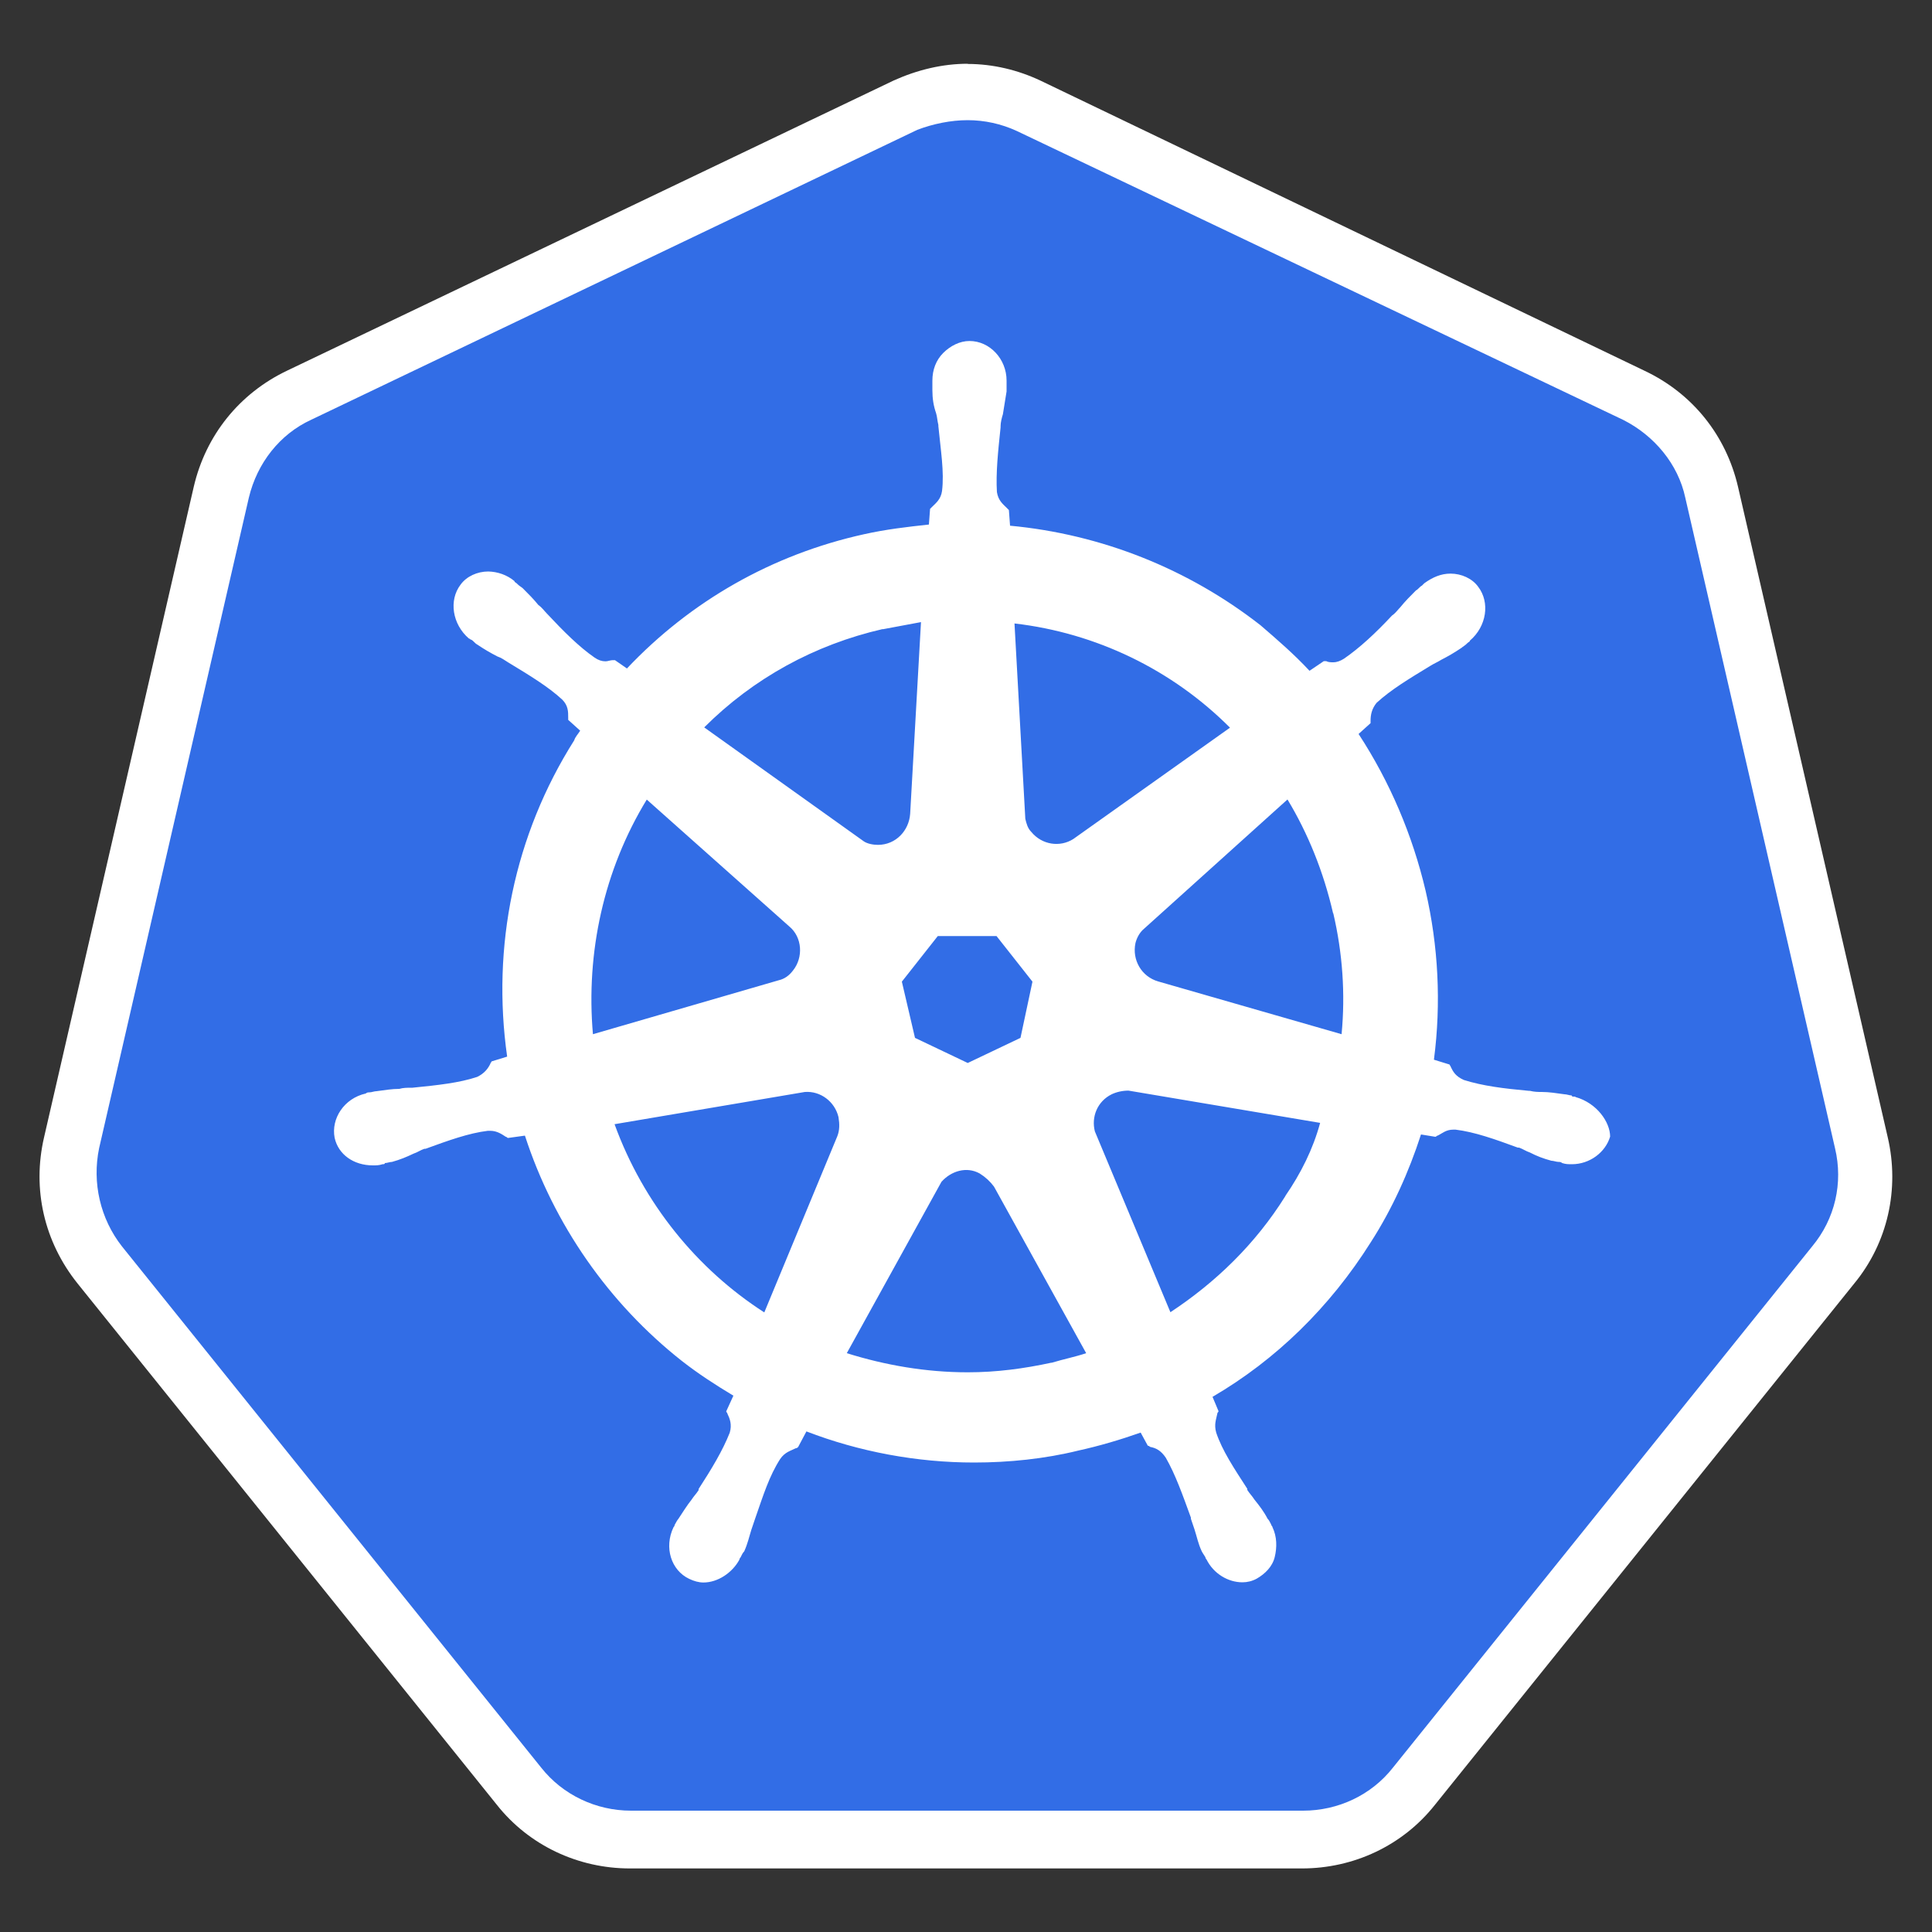
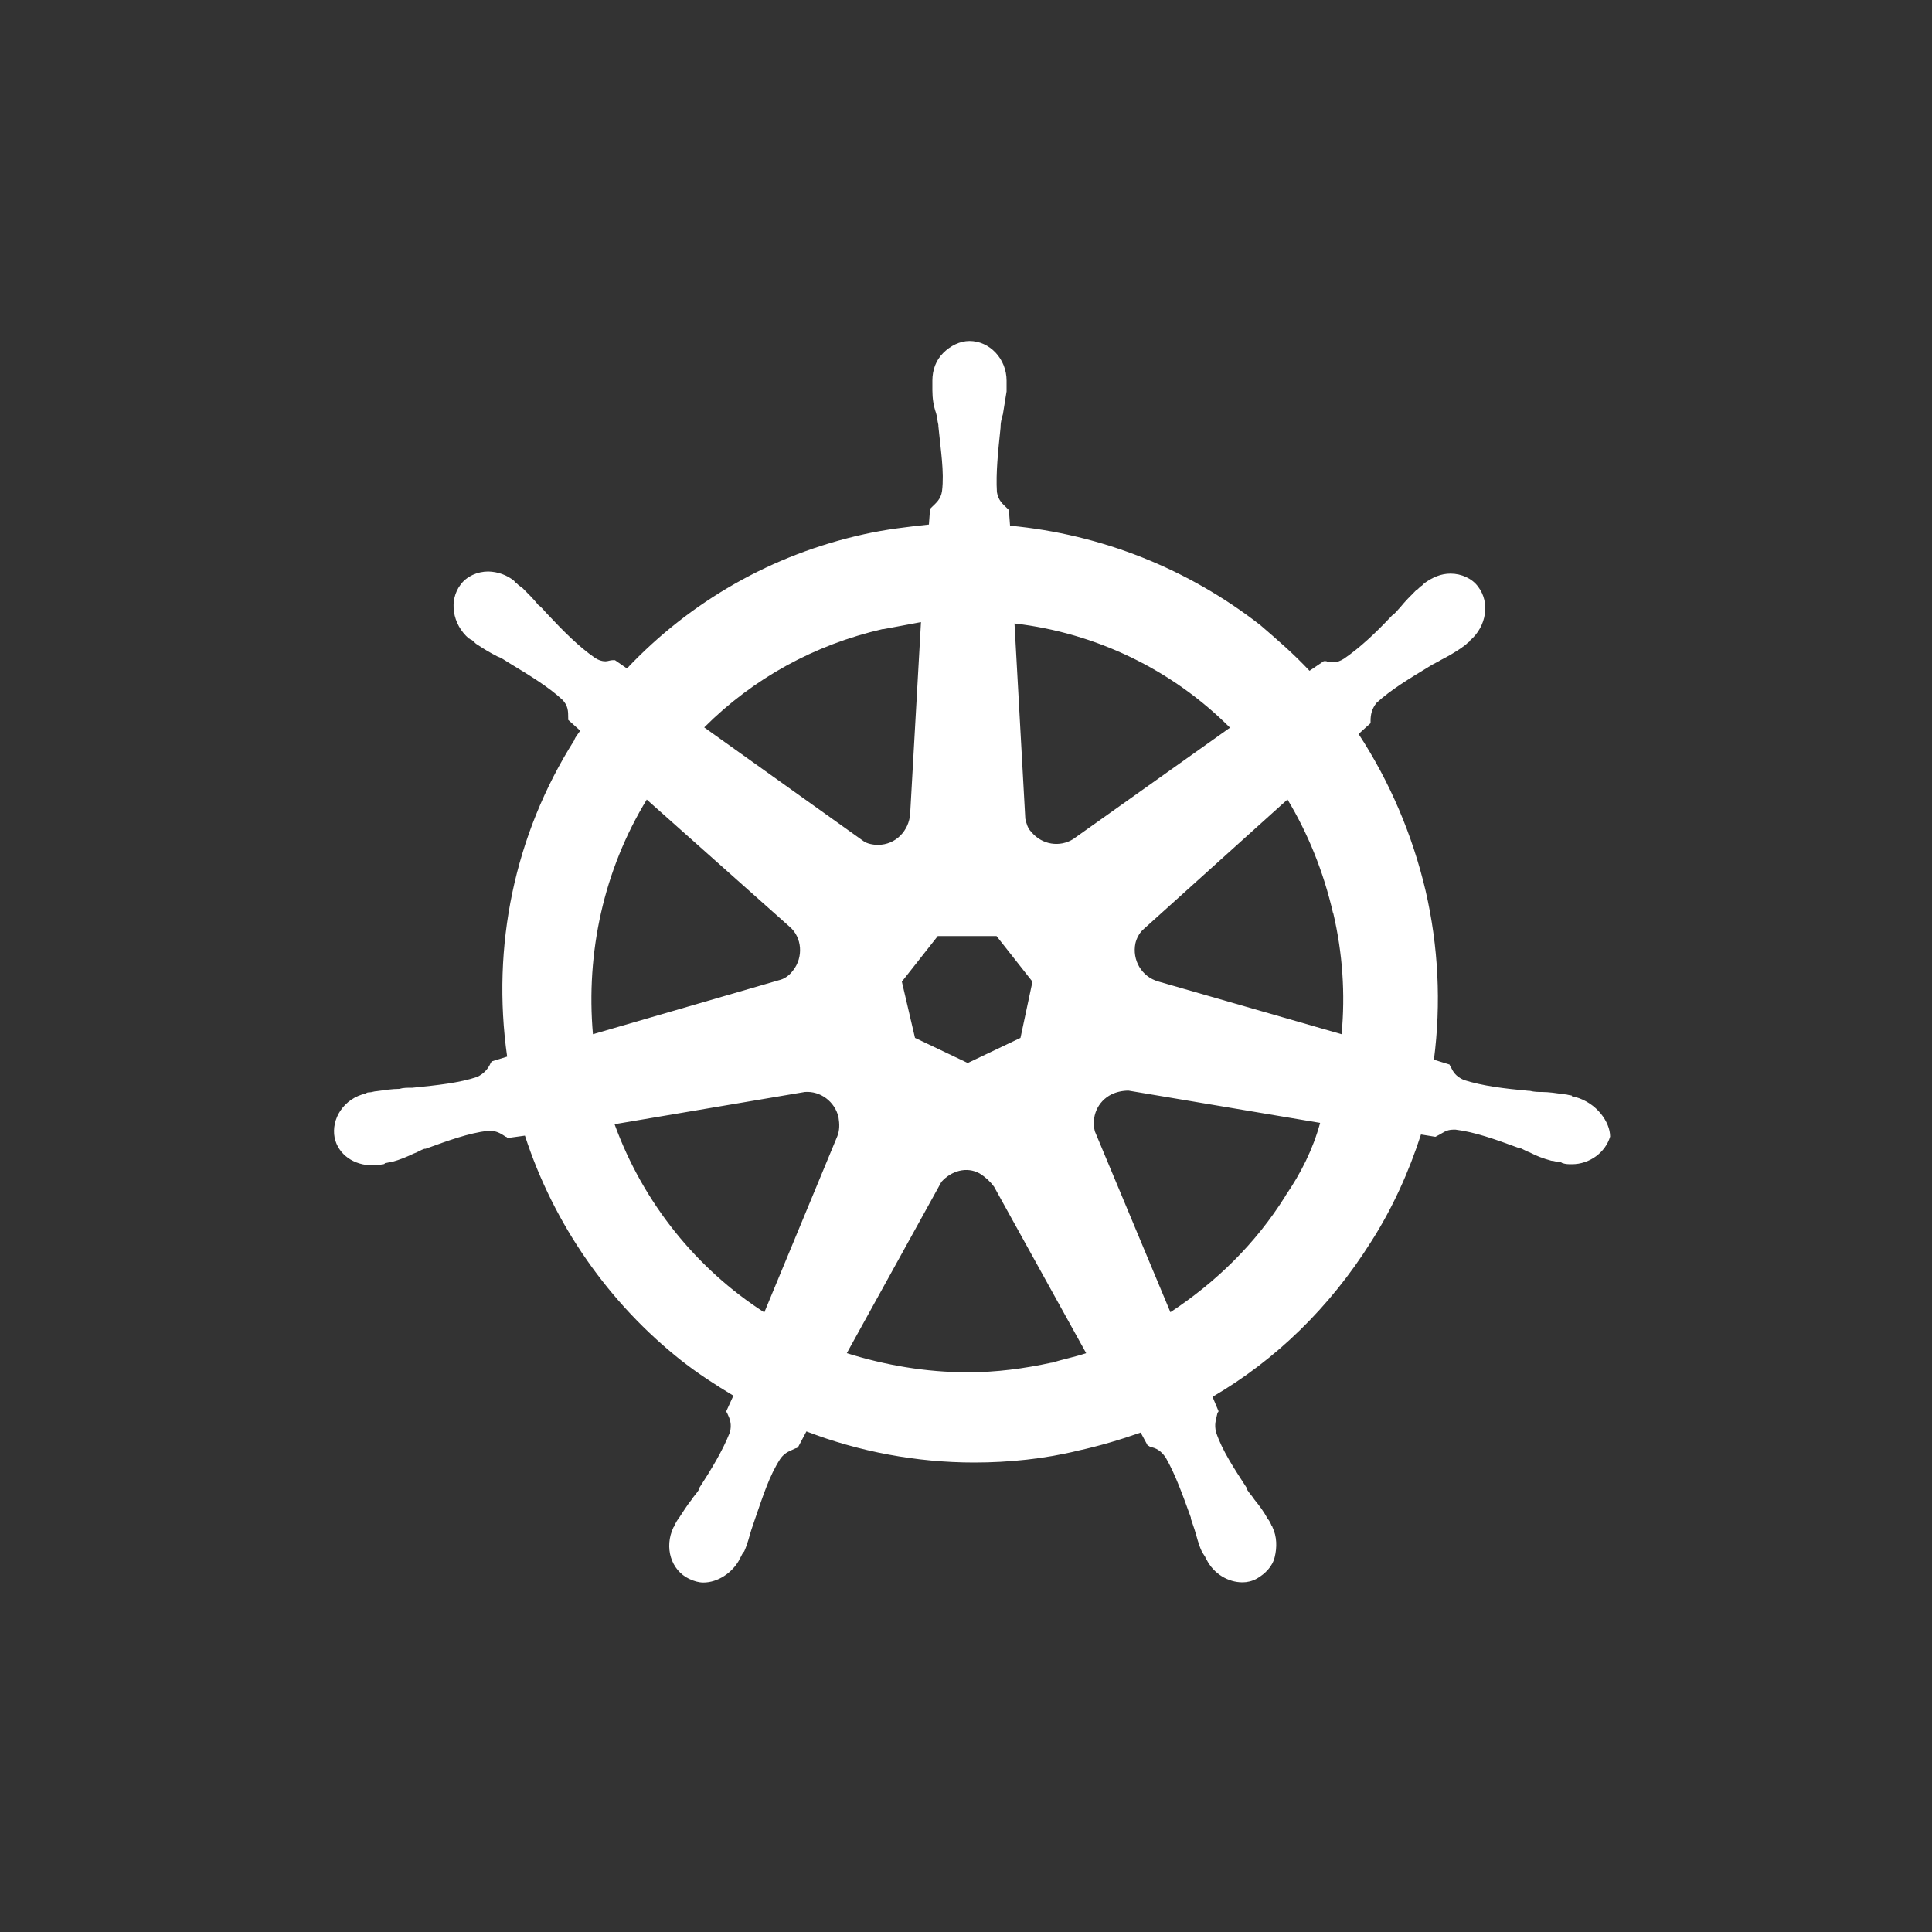
<svg xmlns="http://www.w3.org/2000/svg" id="Layer_1" version="1.1" viewBox="0 0 100 100">
  <rect x="0" y="0" width="100" height="100" fill="#333333" stroke="none" />
  <defs>
    <style>
      .st0 {
        fill: #fff;
      }

      .st1 {
        fill: #326de6;
      }
    </style>
  </defs>
-   <path class="st1" d="M32.67,95.21c-2.23,0-4.34-.99-5.77-2.79l-21.7-26.98c-1.43-1.8-1.98-4.09-1.43-6.33l7.75-33.67c.5-2.23,1.98-4.03,4.03-5.02l31.38-15.01c.99-.5,2.11-.74,3.22-.74s2.23.25,3.22.74l31.38,14.95c2.05.99,3.53,2.79,4.03,5.02l7.75,33.67c.5,2.23,0,4.53-1.43,6.33l-21.7,26.98c-1.43,1.74-3.53,2.79-5.77,2.79l-34.97.06h0Z" />
-   <path class="st0" d="M50.09,6.22c.87,0,1.74.19,2.54.56l31.38,14.95c1.61.81,2.85,2.29,3.22,4.03l7.75,33.67c.43,1.8,0,3.66-1.18,5.08l-21.7,26.98c-1.12,1.43-2.85,2.23-4.65,2.23h-34.79c-1.8,0-3.53-.81-4.65-2.23l-21.7-26.98c-1.12-1.43-1.55-3.29-1.18-5.08l7.75-33.67c.43-1.8,1.61-3.29,3.22-4.03l31.38-15.01c.81-.31,1.74-.5,2.6-.5h0ZM50.09,3.3c-1.3,0-2.6.31-3.84.87l-31.38,15.01c-2.48,1.18-4.22,3.35-4.84,6.01L2.28,58.87c-.62,2.67,0,5.4,1.74,7.57l21.7,26.98c1.67,2.11,4.22,3.29,6.88,3.29h34.79c2.67,0,5.21-1.18,6.88-3.29l21.7-26.98c1.74-2.11,2.36-4.9,1.74-7.57l-7.75-33.67c-.62-2.67-2.36-4.84-4.84-6.01l-31.25-15.01c-1.18-.56-2.48-.87-3.78-.87Z" />
  <path class="st0" d="M81.53,56.76q-.06,0,0,0h-.06c-.06,0-.12,0-.12-.06-.12,0-.25-.06-.37-.06-.43-.06-.81-.12-1.18-.12-.19,0-.37,0-.62-.06h-.06c-1.3-.12-2.36-.25-3.35-.56-.43-.19-.56-.43-.68-.68,0-.06-.06-.06-.06-.12l-.81-.25c.38-2.92.23-5.88-.43-8.74-.68-2.89-1.85-5.64-3.47-8.12l.62-.56v-.12c0-.31.06-.62.31-.93.74-.68,1.67-1.24,2.79-1.92.19-.12.37-.19.56-.31.37-.19.68-.37,1.05-.62.06-.06.19-.12.31-.25.06-.06.12-.06.12-.12.87-.74,1.05-1.98.43-2.79-.31-.43-.87-.68-1.43-.68-.5,0-.93.19-1.36.5l-.12.12c-.12.06-.19.19-.31.25-.31.31-.56.56-.81.87-.12.12-.25.31-.43.43-.87.93-1.67,1.67-2.48,2.23-.19.12-.37.19-.56.19-.12,0-.25,0-.37-.06h-.12l-.74.5c-.81-.87-1.67-1.61-2.54-2.36-3.74-2.92-8.24-4.71-12.96-5.15l-.06-.81-.12-.12c-.19-.19-.43-.37-.5-.81-.06-.99.06-2.11.19-3.35v-.06c0-.19.06-.43.12-.62.06-.37.12-.74.19-1.18v-.56c0-1.12-.87-2.05-1.92-2.05-.5,0-.99.25-1.36.62-.37.37-.56.87-.56,1.43v.5c0,.43.06.81.19,1.18.06.19.06.37.12.62v.06c.12,1.24.31,2.36.19,3.35-.06.43-.31.62-.5.81l-.12.12-.06.81c-1.12.12-2.23.25-3.35.5-4.77,1.05-8.99,3.47-12.28,6.95l-.62-.43h-.12c-.12,0-.25.06-.37.06-.19,0-.37-.06-.56-.19-.81-.56-1.61-1.36-2.48-2.29-.12-.12-.25-.31-.43-.43-.25-.31-.5-.56-.81-.87-.06-.06-.19-.12-.31-.25-.06-.06-.12-.06-.12-.12-.38-.32-.87-.49-1.36-.5-.56,0-1.12.25-1.43.68-.62.81-.43,2.05.43,2.79.06,0,.06.06.12.06.12.06.19.19.31.25.37.25.68.43,1.05.62.19.06.37.19.56.31,1.12.68,2.05,1.24,2.79,1.92.31.31.31.62.31.93v.12l.62.56c-.12.19-.25.31-.31.5-3.1,4.9-4.28,10.67-3.47,16.37l-.81.25c0,.06-.06.06-.06.12-.12.25-.31.5-.68.68-.93.31-2.05.43-3.35.56h-.06c-.19,0-.43,0-.62.06-.37,0-.74.06-1.18.12-.12,0-.25.06-.37.06-.06,0-.12,0-.19.06-1.12.25-1.8,1.3-1.61,2.29.19.87.99,1.43,1.98,1.43.19,0,.31,0,.5-.06.06,0,.12,0,.12-.06.12,0,.25-.06.37-.06.43-.12.74-.25,1.12-.43.19-.06.37-.19.56-.25h.06c1.18-.43,2.23-.81,3.22-.93h.12c.37,0,.62.19.81.31.06,0,.06.06.12.06l.87-.12c1.49,4.59,4.34,8.68,8.12,11.66.87.68,1.74,1.24,2.67,1.8l-.37.81c0,.06.06.06.06.12.12.25.25.56.12.99-.37.93-.93,1.86-1.61,2.91v.06c-.12.19-.25.31-.37.5-.25.31-.43.62-.68.99-.06.06-.12.19-.19.31,0,.06-.06.12-.06.12-.5,1.05-.12,2.23.81,2.67.25.12.5.19.74.19.74,0,1.49-.5,1.86-1.18,0-.06.06-.12.06-.12.06-.12.12-.25.19-.31.19-.43.25-.74.37-1.12l.19-.56c.43-1.24.74-2.23,1.3-3.1.25-.37.56-.43.81-.56q.06,0,.12-.06l.43-.81c2.73,1.05,5.71,1.61,8.68,1.61,1.8,0,3.66-.19,5.4-.62,1.09-.24,2.17-.56,3.22-.93l.37.68q.06,0,.12.06c.31.06.56.19.81.56.5.87.87,1.92,1.3,3.1v.06l.19.56c.12.37.19.74.37,1.12.06.12.12.19.19.31,0,.06.06.12.06.12.37.74,1.12,1.18,1.86,1.18.25,0,.5-.06.74-.19.43-.25.81-.62.93-1.12.12-.5.12-1.05-.12-1.55,0-.06-.06-.06-.06-.12-.06-.12-.12-.25-.19-.31-.19-.37-.43-.68-.68-.99-.12-.19-.25-.31-.37-.5v-.06c-.68-1.05-1.3-1.98-1.61-2.91-.12-.43,0-.68.06-.99,0-.06.06-.06.06-.12l-.31-.74c3.29-1.92,6.08-4.65,8.19-8,1.12-1.74,1.98-3.66,2.6-5.58l.74.12c.06,0,.06-.06.12-.06.25-.12.43-.31.81-.31h.12c.99.12,2.05.5,3.22.93h.06c.19.06.37.19.56.25.37.19.68.31,1.12.43.12,0,.25.06.37.06.06,0,.12,0,.19.06.19.06.31.06.5.06.93,0,1.74-.62,1.98-1.43,0-.74-.68-1.74-1.8-2.05h0ZM52.82,53.72l-2.73,1.3-2.73-1.3-.68-2.91,1.86-2.36h3.04l1.86,2.36-.62,2.91h0ZM69.01,47.27c.48,2.05.63,4.17.43,6.26l-9.49-2.73c-.87-.25-1.36-1.12-1.18-1.98.06-.25.19-.5.37-.68l7.5-6.76c1.05,1.74,1.86,3.72,2.36,5.89h0ZM63.67,37.66l-8.12,5.77c-.68.43-1.61.31-2.17-.37-.19-.19-.25-.43-.31-.68l-.56-10.11c4.22.49,8.16,2.39,11.16,5.4h0ZM45.69,32.57c.68-.12,1.3-.25,1.98-.37l-.56,9.92c-.06.87-.74,1.61-1.67,1.61-.25,0-.56-.06-.74-.19l-8.25-5.89c2.54-2.54,5.71-4.28,9.24-5.09h0ZM33.47,41.38l7.38,6.57c.68.56.74,1.61.19,2.29-.19.25-.43.43-.74.5l-9.61,2.79c-.37-4.22.56-8.5,2.79-12.15h0ZM31.8,58.19l9.86-1.67c.81-.06,1.55.5,1.74,1.3.06.37.06.68-.06.99l-3.78,9.12c-3.47-2.23-6.26-5.64-7.75-9.74h0ZM54.43,70.53c-1.43.31-2.85.5-4.34.5-2.17,0-4.28-.37-6.26-.99l4.9-8.87c.5-.56,1.3-.81,1.98-.43.29.18.54.41.74.68l4.77,8.62c-.56.19-1.18.31-1.8.5h0ZM66.53,61.91c-1.55,2.48-3.6,4.46-5.95,6.01l-3.91-9.36c-.19-.74.12-1.55.87-1.92.25-.12.56-.19.87-.19l9.92,1.67c-.37,1.36-.99,2.6-1.8,3.78h0Z" />
</svg>